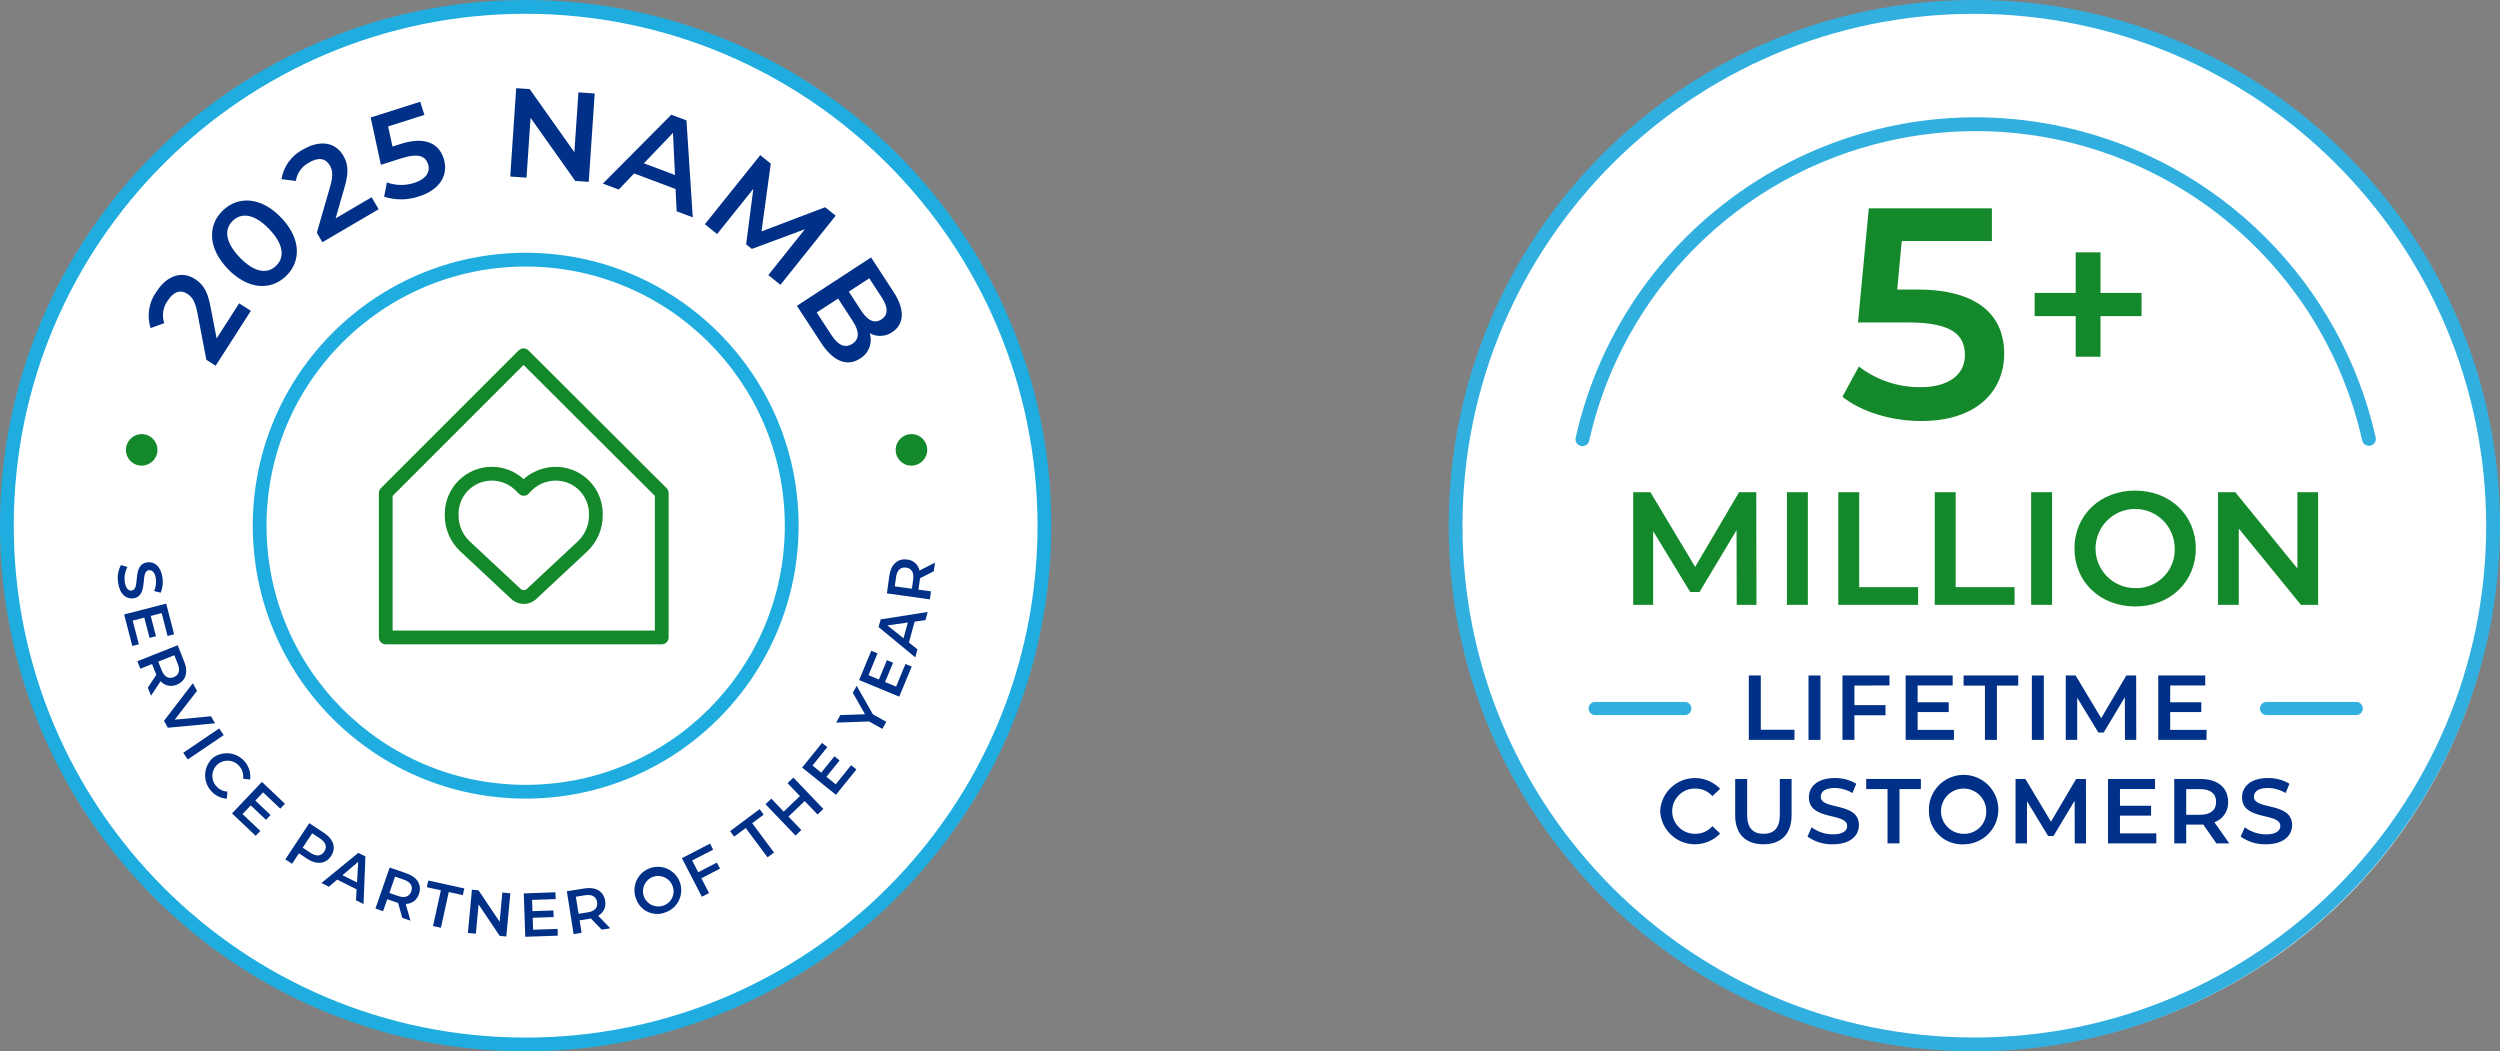
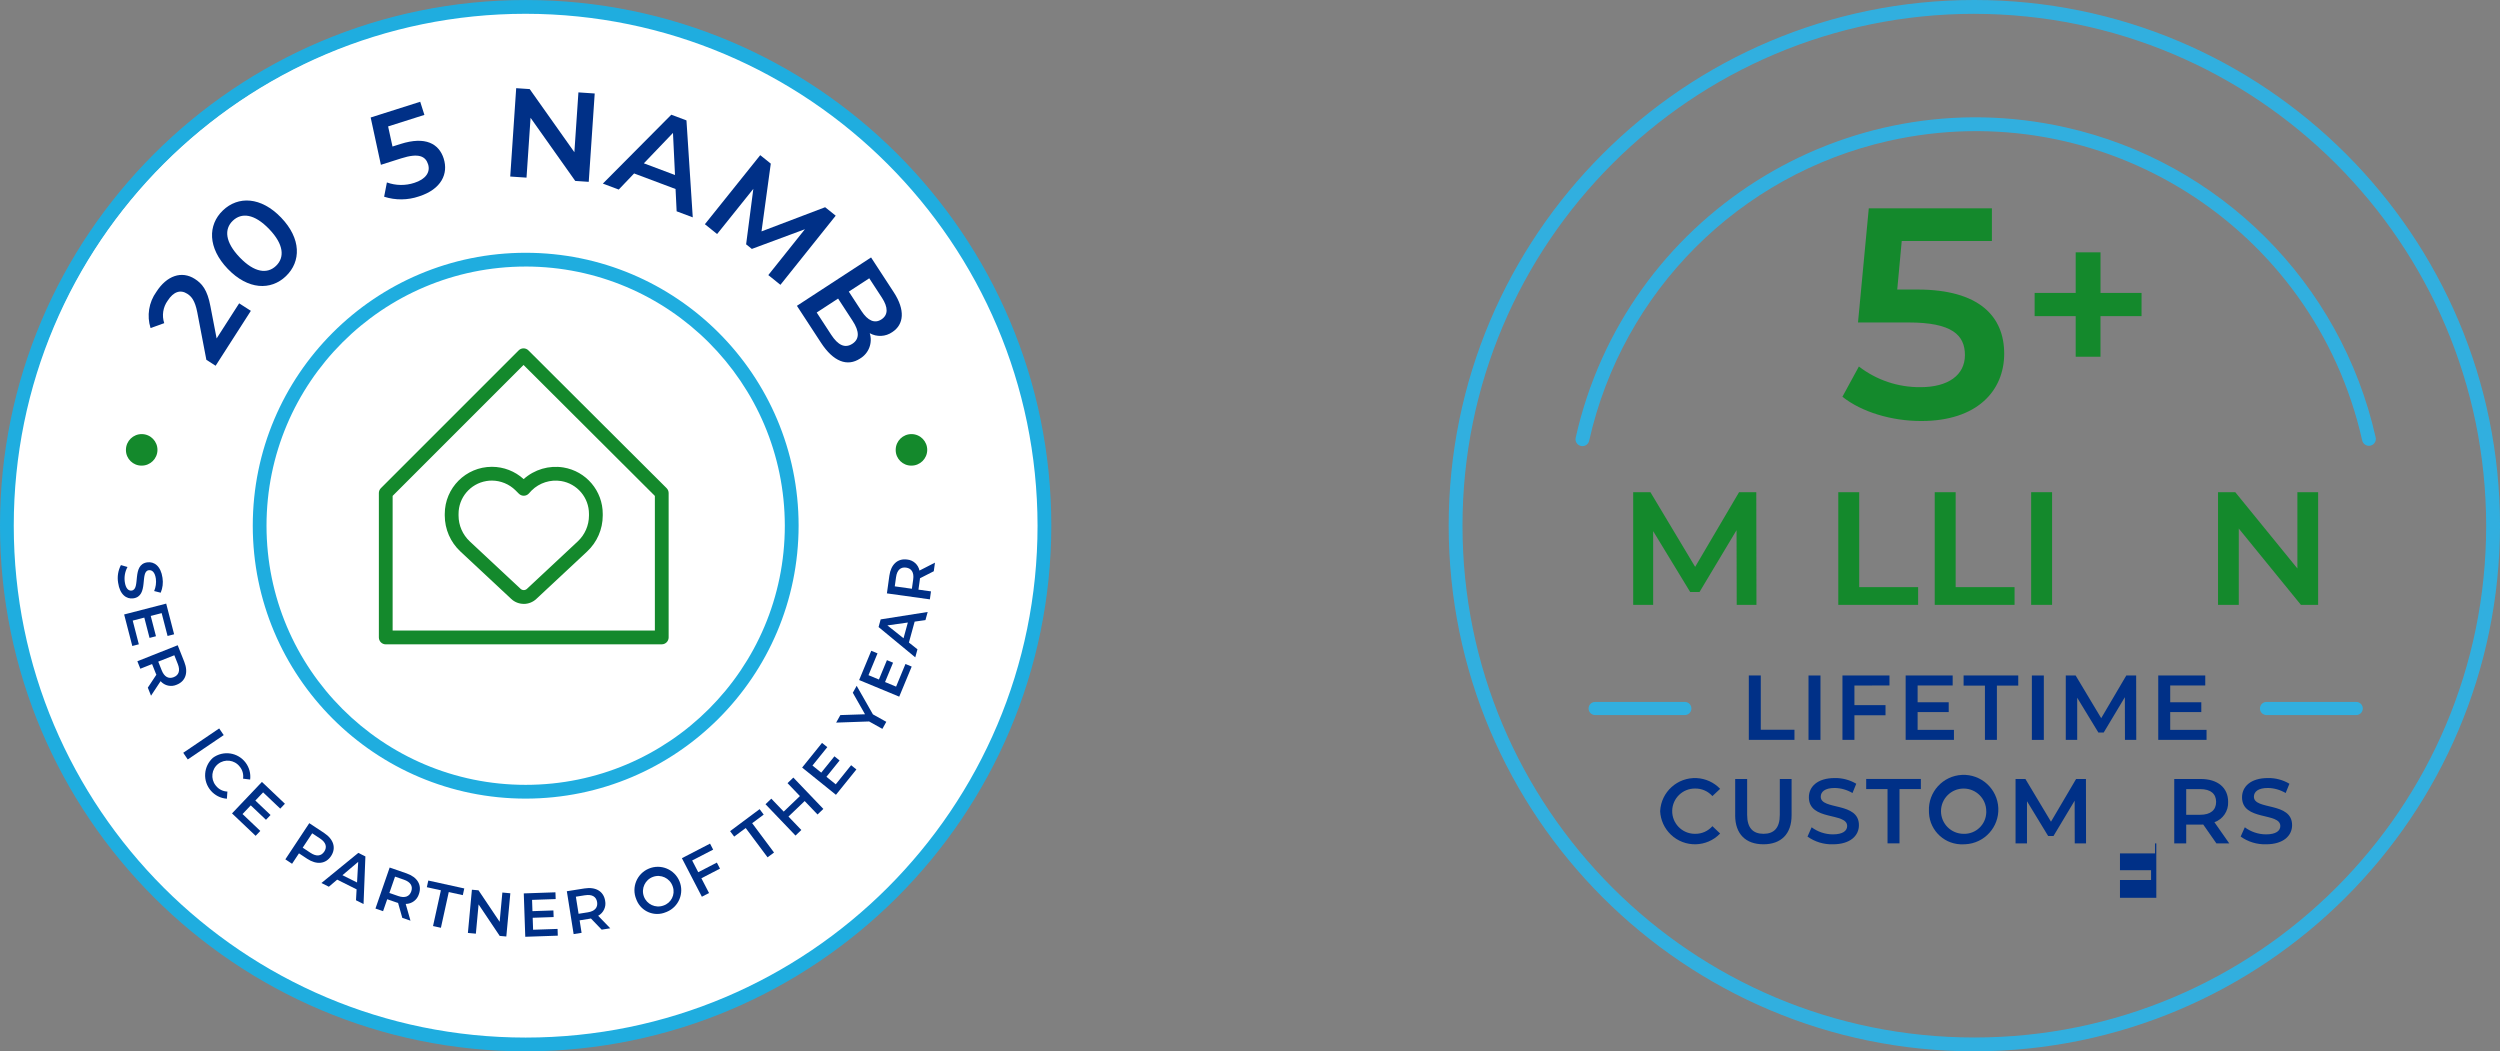
<svg xmlns="http://www.w3.org/2000/svg" id="Layer_1" version="1.1" viewBox="0 0 415.567 174.761">
  <rect x="0" y="0" width="415.567" height="174.761" fill="#808080" stroke="none" />
  <defs>
    <style>
      .st0 {
        fill: #31afdf;
      }

      .st1 {
        fill: #14892c;
      }

      .st2 {
        fill: #1faddf;
      }

      .st3 {
        fill: #fff;
      }

      .st4 {
        fill: #003087;
      }
    </style>
  </defs>
  <g id="Group_31088">
    <g id="Group_31085">
-       <circle id="Ellipse_94" class="st3" cx="328.768" cy="87.963" r="86.586" />
      <g id="Group_27776">
        <path id="Path_27459" class="st0" d="M263.042,74.16c-.084,0-.169-.009-.251-.027-.619-.138-1.009-.751-.871-1.37,8.227-36.725,44.668-59.826,81.393-51.599,25.704,5.758,45.787,25.815,51.579,51.512.155.615-.218,1.239-.832,1.394s-1.239-.218-1.394-.832c-.005-.02-.01-.041-.014-.062-7.999-35.476-43.242-57.751-78.718-49.753-24.828,5.598-44.206,25.002-49.772,49.837-.117.525-.582.899-1.12.9" />
        <path id="Path_27460" class="st0" d="M328.187,174.758c-48.258,0-87.379-39.122-87.378-87.38C240.81,39.12,279.931,0,328.189,0c48.258,0,87.378,39.121,87.378,87.379-.055,48.236-39.144,87.325-87.38,87.379M328.187,2.297c-46.989,0-85.082,38.094-85.081,85.083,0,46.989,38.094,85.082,85.083,85.081,46.989,0,85.08-38.092,85.081-85.081-.055-46.967-38.116-85.027-85.083-85.08" />
        <path id="Path_27461" class="st1" d="M288.688,100.542l-.027-12.413-6.153,10.273h-1.556l-6.153-10.112v12.253h-3.318v-18.728h2.863l7.436,12.413,7.3-12.413h2.862l.027,18.727h-3.281Z" />
-         <rect id="Rectangle_40313" class="st1" x="297.037" y="81.815" width="3.478" height="18.727" />
        <path id="Path_27462" class="st1" d="M305.573,81.815h3.478v15.784h9.792v2.943h-13.27v-18.727Z" />
        <path id="Path_27463" class="st1" d="M321.605,81.815h3.478v15.784h9.792v2.943h-13.27v-18.727Z" />
        <rect id="Rectangle_40314" class="st1" x="337.632" y="81.815" width="3.478" height="18.727" />
-         <path id="Path_27464" class="st1" d="M344.829,91.179c0-5.539,4.28-9.631,10.086-9.631s10.085,4.066,10.085,9.631-4.28,9.631-10.085,9.631-10.086-4.093-10.086-9.631M361.496,91.179c0-3.635-2.946-6.581-6.581-6.581s-6.581,2.946-6.581,6.581,2.946,6.581,6.581,6.581h0c3.523.112,6.469-2.654,6.581-6.177.004-.135.004-.27,0-.404" />
        <path id="Path_27465" class="st1" d="M385.336,81.815v18.727h-2.862l-10.328-12.681v12.681h-3.451v-18.727h2.867l10.326,12.681v-12.681h3.448Z" />
        <path id="Path_27466" class="st1" d="M355.982,52.551h-6.824v6.746h-4.123v-6.746h-6.824v-3.855h6.824v-6.748h4.126v6.747h6.824l-.003,3.856Z" />
        <path id="Path_27467" class="st1" d="M333.15,58.784c0,6.124-4.432,11.2-13.793,11.2-4.93,0-9.909-1.494-13.1-4.033l2.74-5.029c2.936,2.265,6.549,3.475,10.257,3.435,4.631,0,7.369-2.042,7.369-5.327,0-3.336-2.14-5.428-9.361-5.428h-8.412l1.793-18.97h20.464v5.43h-14.987l-.747,8.066h3.336c10.307,0,14.44,4.482,14.44,10.656" />
        <path id="Path_27468" class="st4" d="M290.7,112.28h1.989v9.023h5.6v1.683h-7.589v-10.706Z" />
        <rect id="Rectangle_40315" class="st4" x="300.623" y="112.285" width="1.989" height="10.706" />
        <path id="Path_27469" class="st4" d="M308.254,113.951v3.258h5.17v1.682h-5.17v4.1h-1.989v-10.711h7.816v1.667l-5.827.004Z" />
        <path id="Path_27470" class="st4" d="M324.799,121.324v1.667h-8.029v-10.711h7.815v1.667h-5.826v2.785h5.169v1.636h-5.169v2.952l6.04.004Z" />
        <path id="Path_27471" class="st4" d="M329.95,113.967h-3.548v-1.687h9.085v1.683h-3.549v9.023h-1.989v-9.019Z" />
        <rect id="Rectangle_40316" class="st4" x="337.75" y="112.285" width="1.989" height="10.706" />
        <path id="Path_27472" class="st4" d="M353.225,122.99l-.016-7.1-3.517,5.873h-.887l-3.518-5.782v7.005h-1.9v-10.706h1.637l4.251,7.1,4.176-7.1h1.636l.016,10.706-1.878.004Z" />
        <path id="Path_27473" class="st4" d="M366.787,121.324v1.667h-8.03v-10.711h7.815v1.667h-5.826v2.785h5.169v1.636h-5.169v2.952l6.041.004Z" />
        <path id="Path_27474" class="st4" d="M275.96,134.84c.158-3.195,2.876-5.657,6.071-5.499,1.481.073,2.877.711,3.901,1.783l-1.285,1.208c-.726-.813-1.769-1.271-2.859-1.255-2.078-.034-3.79,1.623-3.824,3.701-.034,2.078,1.623,3.79,3.701,3.824.041,0,.082,0,.123,0,1.093.017,2.139-.447,2.859-1.27l1.285,1.223c-2.21,2.312-5.877,2.395-8.189.185-1.072-1.024-1.71-2.42-1.783-3.901" />
        <path id="Path_27475" class="st4" d="M288.434,135.527v-6.041h1.989v5.964c0,2.2.994,3.151,2.722,3.151s2.707-.949,2.707-3.151v-5.964h1.958v6.041c0,3.12-1.759,4.817-4.679,4.817-2.937,0-4.7-1.7-4.7-4.817" />
        <path id="Path_27476" class="st4" d="M300.454,139.061l.688-1.545c1.021.762,2.259,1.175,3.533,1.178,1.667,0,2.371-.6,2.371-1.391,0-2.31-6.363-.8-6.363-4.772,0-1.728,1.377-3.2,4.313-3.2,1.253-.02,2.486.309,3.564.948l-.627,1.544c-.894-.533-1.911-.823-2.952-.841-1.652,0-2.325.643-2.325,1.453,0,2.279,6.348.8,6.348,4.727,0,1.712-1.393,3.181-4.329,3.181-1.51.045-2.993-.406-4.221-1.285" />
        <path id="Path_27477" class="st4" d="M313.759,131.166h-3.548v-1.683h9.088v1.683h-3.551v9.023h-1.989v-9.023Z" />
        <path id="Path_27478" class="st4" d="M320.641,134.84c-.147-3.184,2.315-5.885,5.5-6.032s5.885,2.315,6.032,5.5c.147,3.184-2.315,5.885-5.5,6.032-.089.004-.177.006-.266.006-3.024.157-5.602-2.167-5.759-5.191-.005-.105-.008-.21-.007-.315M330.169,134.84c0-2.078-1.685-3.762-3.763-3.761s-3.762,1.685-3.761,3.763c0,2.077,1.685,3.761,3.762,3.761,2.014.064,3.698-1.517,3.762-3.53.002-.078.002-.155,0-.233" />
        <path id="Path_27479" class="st4" d="M344.878,140.194l-.016-7.1-3.517,5.873h-.887l-3.518-5.782v7.005h-1.9v-10.702h1.637l4.251,7.1,4.176-7.1h1.636l.016,10.706h-1.878Z" />
-         <path id="Path_27480" class="st4" d="M358.437,138.528v1.667h-8.029v-10.707h7.815v1.667h-5.827v2.785h5.169v1.636h-5.169v2.952h6.041Z" />
+         <path id="Path_27480" class="st4" d="M358.437,138.528v1.667h-8.029h7.815v1.667h-5.827v2.785h5.169v1.636h-5.169v2.952h6.041Z" />
        <path id="Path_27481" class="st4" d="M368.424,140.194l-2.187-3.135c-.138.013-.276.018-.414.015h-2.417v3.119h-1.988v-10.705h4.4c2.814,0,4.558,1.438,4.558,3.808.068,1.506-.858,2.878-2.279,3.38l2.463,3.518h-2.136ZM365.732,131.171h-2.325v4.266h2.325c1.744,0,2.646-.8,2.646-2.141s-.9-2.125-2.646-2.125" />
        <path id="Path_27482" class="st4" d="M372.458,139.061l.688-1.545c1.021.762,2.259,1.175,3.533,1.178,1.667,0,2.371-.6,2.371-1.391,0-2.31-6.363-.8-6.363-4.772,0-1.728,1.377-3.2,4.313-3.2,1.253-.02,2.486.309,3.564.948l-.627,1.544c-.894-.533-1.911-.823-2.952-.841-1.652,0-2.325.643-2.325,1.453,0,2.279,6.348.8,6.348,4.727,0,1.712-1.393,3.181-4.329,3.181-1.51.045-2.993-.406-4.221-1.285" />
        <path id="Path_27483" class="st0" d="M280.065,118.863h-14.908c-.603,0-1.092-.489-1.092-1.092s.489-1.092,1.092-1.092h14.908c.603,0,1.092.489,1.092,1.092s-.489,1.092-1.092,1.092" />
        <path id="Path_27484" class="st0" d="M391.666,118.863h-14.91c-.603,0-1.092-.489-1.092-1.092s.489-1.092,1.092-1.092h14.91c.603,0,1.092.489,1.092,1.092s-.489,1.092-1.092,1.092" />
      </g>
    </g>
    <g id="Group_31083">
      <path id="Path_111202-2" class="st3" d="M173.575,87.818c0,47.364-38.396,85.76-85.76,85.76S2.055,135.182,2.055,87.818,40.451,2.058,87.815,2.058c47.364,0,85.76,38.396,85.76,85.76h0" />
      <g id="Group_31084">
        <path id="Path_111239" class="st2" d="M87.38,132.752c-25.056-.002-45.365-20.315-45.363-45.371s20.315-45.365,45.371-45.363c25.052.002,45.361,20.311,45.363,45.363-.026,25.047-20.324,45.345-45.371,45.371M87.38,44.307c-23.791,0-43.078,19.287-43.078,43.078s19.287,43.078,43.078,43.078,43.078-19.287,43.078-43.078h0c-.025-23.782-19.296-43.055-43.078-43.081" />
        <path id="Path_111240" class="st2" d="M87.379,174.761C39.121,174.761,0,135.64,0,87.382S39.121.003,87.379.003s87.379,39.121,87.379,87.379h0c-.055,48.235-39.144,87.324-87.379,87.379M87.379,2.292c-46.994,0-85.09,38.095-85.091,85.089,0,46.994,38.095,85.09,85.089,85.091,46.994,0,85.09-38.095,85.091-85.089h0c-.053-46.973-38.117-85.038-85.089-85.091" />
        <path id="Path_111241" class="st4" d="M20.1,93.933l1.095.316c-.412.752-.572,1.617-.455,2.467.155,1.112.619,1.526,1.15,1.451,1.541-.215-.064-4.318,2.589-4.69,1.152-.161,2.261.62,2.535,2.579.13.834.027,1.688-.3,2.467l-1.089-.274c.272-.646.371-1.352.285-2.048-.155-1.1-.646-1.49-1.187-1.415-1.52.213.063,4.308-2.559,4.676-1.143.161-2.252-.631-2.527-2.59-.171-1.003-.009-2.035.462-2.937" />
        <path id="Path_111242" class="st4" d="M23.079,107.1l-1.088.281-1.354-5.241,6.989-1.805,1.317,5.1-1.088.281-.983-3.8-1.816.469.871,3.375-1.068.276-.871-3.375-1.927.5,1.018,3.939Z" />
        <path id="Path_111243" class="st4" d="M24.572,114.304l1.421-2.149c-.042-.083-.08-.168-.113-.255l-.6-1.513-1.953.774-.494-1.244,6.706-2.661,1.094,2.76c.7,1.763.232,3.212-1.253,3.8-.926.417-2.016.178-2.683-.587l-1.592,2.416-.533-1.341ZM29.556,110.376l-.578-1.456-2.673,1.06.578,1.456c.433,1.092,1.156,1.459,2,1.125s1.108-1.094.674-2.185" />
-         <path id="Path_111244" class="st4" d="M35.734,120.232l-7.833.74-.638-1.155,4.786-6.249.7,1.272-3.709,4.793,6.041-.573.653,1.172Z" />
        <rect id="Rectangle_48773" class="st4" x="30.213" y="122.994" width="7.218" height="1.34" transform="translate(-63.544 40.257) rotate(-34.119)" />
        <path id="Path_111245" class="st4" d="M35.37,125.983c1.73-1.289,4.177-.932,5.466.798.599.804.866,1.807.746,2.802l-1.18-.15c.112-.726-.098-1.466-.575-2.025-.866-1.101-2.461-1.292-3.563-.426-1.101.866-1.292,2.461-.426,3.563.024.031.049.061.075.091.46.576,1.15.921,1.887.943l-.085,1.193c-2.151-.158-3.767-2.031-3.609-4.182.073-.996.525-1.926,1.263-2.599" />
        <path id="Path_111246" class="st4" d="M43.268,138.122l-.774.815-3.926-3.728,4.97-5.234,3.821,3.628-.774.815-2.849-2.705-1.292,1.361,2.527,2.4-.759.8-2.528-2.4-1.369,1.443,2.953,2.805Z" />
        <path id="Path_111247" class="st4" d="M55.028,142.303c-.875,1.322-2.394,1.49-3.974.445l-1.357-.9-1.148,1.735-1.116-.738,3.977-6.013,2.475,1.636c1.58,1.045,2.025,2.5,1.144,3.833M53.902,141.558c.5-.756.283-1.53-.7-2.177l-1.306-.863-1.58,2.388,1.306.864c.979.647,1.776.544,2.276-.211" />
        <path id="Path_111248" class="st4" d="M59.277,147.833l-3.229-1.613-1.383,1.177-1.236-.617,6.131-5.008,1.18.59-.308,7.914-1.256-.628.101-1.815ZM59.351,146.693l.191-3.431-2.618,2.219,2.427,1.212Z" />
        <path id="Path_111249" class="st4" d="M66.871,152.571l-.7-2.479c-.09-.022-.179-.049-.266-.081l-1.539-.533-.689,1.986-1.265-.439,2.36-6.817,2.805.971c1.791.621,2.585,1.92,2.062,3.43-.289.975-1.183,1.645-2.2,1.65l.793,2.783-1.361-.471ZM67.147,146.231l-1.481-.513-.94,2.717,1.48.513c1.11.384,1.859.076,2.157-.781s-.106-1.553-1.216-1.937" />
        <path id="Path_111250" class="st4" d="M73.288,147.99l-2.336-.513.243-1.107,5.98,1.313-.242,1.113-2.336-.513-1.305,5.94-1.309-.288,1.305-5.945Z" />
        <path id="Path_111251" class="st4" d="M84.832,148.486l-.668,7.186-1.1-.1-3.51-5.235-.452,4.865-1.325-.123.667-7.185,1.1.1,3.511,5.233.452-4.865,1.325.124Z" />
        <path id="Path_111252" class="st4" d="M92.683,154.41l.038,1.123-5.408.186-.248-7.211,5.265-.181.038,1.123-3.924.135.064,1.874,3.482-.119.038,1.1-3.482.12.068,1.988,4.069-.138Z" />
        <path id="Path_111253" class="st4" d="M100.015,154.533l-1.787-1.857c-.09.023-.181.041-.273.054l-1.608.255.328,2.077-1.323.209-1.129-7.125,2.931-.464c1.873-.3,3.186.476,3.436,2.053.204.995-.267,2.007-1.16,2.491l2.01,2.081-1.425.226ZM97.271,148.81l-1.547.246.45,2.84,1.547-.245c1.16-.184,1.677-.809,1.535-1.7s-.825-1.32-1.985-1.136" />
        <path id="Path_111254" class="st4" d="M105.76,149.471c-.825-1.984.113-4.261,2.097-5.086,1.984-.825,4.261.113,5.086,2.097.825,1.984-.113,4.261-2.097,5.086-.055.023-.111.045-.167.065-1.879.795-4.046-.084-4.841-1.963-.028-.066-.054-.132-.078-.199M111.797,147.279c-.478-1.317-1.933-1.997-3.25-1.52s-1.997,1.933-1.52,3.25c.478,1.317,1.933,1.997,3.25,1.52,0,0,0,0,0,0,1.291-.424,1.995-1.814,1.571-3.105-.016-.049-.033-.097-.052-.145" />
        <path id="Path_111255" class="st4" d="M115.057,143.035l1.01,1.95,3.094-1.6.521,1.006-3.093,1.6,1.271,2.453-1.19.616-3.319-6.407,4.678-2.422.517,1-3.489,1.804Z" />
        <path id="Path_111256" class="st4" d="M123.956,137.638l-1.916,1.429-.677-.909,4.907-3.658.677.909-1.916,1.429,3.633,4.874-1.074.8-3.634-4.874Z" />
        <path id="Path_111257" class="st4" d="M131.876,129.254l4.987,5.209-.967.926-2.137-2.233-2.694,2.579,2.137,2.233-.968.926-4.986-5.209.967-.926,2.059,2.15,2.693-2.579-2.058-2.151.967-.925Z" />
        <path id="Path_111258" class="st4" d="M141.48,127.198l.875.706-3.4,4.215-5.619-4.53,3.309-4.1.875.706-2.467,3.059,1.461,1.178,2.189-2.712.859.693-2.189,2.713,1.55,1.25,2.557-3.178Z" />
        <path id="Path_111259" class="st4" d="M145.104,118.746l2.224,1.24-.653,1.171-2.206-1.231-5.479.191.7-1.252,4.1-.134-2.031-3.576.643-1.153,2.702,4.744Z" />
        <path id="Path_111260" class="st4" d="M150.51,110.374l1.038.43-2.073,5-6.663-2.763,2.016-4.864,1.038.43-1.5,3.627,1.732.718,1.334-3.218,1.019.423-1.333,3.217,1.837.762,1.555-3.762Z" />
        <path id="Path_111261" class="st4" d="M152.039,103.33l-.954,3.477,1.421,1.127-.364,1.333-6.1-5.037.348-1.272,7.815-1.232-.371,1.35-1.795.254ZM150.908,103.48l-3.4.478,2.683,2.135.717-2.613Z" />
        <path id="Path_111262" class="st4" d="M155.219,94.956l-2.294,1.168c0,.094-.016.185-.028.276l-.225,1.613,2.082.289-.184,1.327-7.142-.993.408-2.938c.261-1.877,1.381-2.907,2.963-2.688,1.01.095,1.84.839,2.044,1.833l2.575-1.316-.199,1.429ZM148.95,95.915l-.216,1.551,2.847.4.216-1.551c.162-1.164-.286-1.839-1.184-1.964s-1.5.405-1.663,1.568" />
        <path id="Path_111263" class="st4" d="M39.753,50.419l1.947,1.249-5.858,9.129-1.539-.987-1.515-7.916c-.379-1.941-.967-2.619-1.658-3.061-1.132-.727-2.286-.368-3.263,1.153-.776,1.08-.988,2.467-.569,3.73l-2.272.816c-.647-2.048-.289-4.281.967-6.024,1.726-2.689,4.2-3.549,6.395-2.142,1.2.772,2.085,1.812,2.593,4.561l1.027,5.329,3.745-5.837Z" />
        <path id="Path_111264" class="st4" d="M37.861,44.695c-3.349-3.488-3.332-7.3-.815-9.712,2.533-2.433,6.337-2.3,9.687,1.191s3.334,7.3.8,9.728c-2.516,2.418-6.321,2.282-9.671-1.206M44.747,38.083c-2.462-2.563-4.6-2.784-6.055-1.385-1.44,1.383-1.3,3.528,1.157,6.09s4.6,2.784,6.039,1.4,1.32-3.543-1.141-6.105" />
-         <path id="Path_111265" class="st4" d="M61.774,32.784l1.169,1.995-9.357,5.486-.922-1.578,2.234-7.743c.542-1.9.324-2.772-.09-3.48-.681-1.16-1.872-1.364-3.431-.449-1.183.611-2.001,1.751-2.2,3.067l-2.394-.3c.35-2.119,1.682-3.947,3.591-4.931,2.756-1.616,5.351-1.261,6.67.987.722,1.233,1.038,2.56.245,5.241l-1.5,5.216,5.985-3.511Z" />
        <path id="Path_111266" class="st4" d="M73.758,26.377c.783,2.465-.352,5.076-4.119,6.272-1.873.639-3.902.657-5.786.051l.459-2.374c1.47.534,3.077.558,4.563.069,1.864-.593,2.705-1.764,2.285-3.087-.427-1.342-1.556-1.911-4.462-.987l-3.382,1.074-1.7-7.864,8.236-2.616.694,2.185-6.032,1.916.73,3.341,1.344-.426c4.147-1.317,6.384-.043,7.174,2.442" />
        <path id="Path_111267" class="st4" d="M98.857,15.539l-.992,14.687-2.245-.152-7.426-10.491-.672,9.945-2.707-.183.99-14.688,2.245.152,7.427,10.491.673-9.943,2.707.182Z" />
        <path id="Path_111268" class="st4" d="M112.296,31.418l-6.89-2.587-2.556,2.679-2.638-.991,11.376-11.452,2.52.947,1.047,16.116-2.68-1.005-.179-3.707ZM112.203,29.092l-.336-7-4.841,5.055,5.177,1.945Z" />
        <path id="Path_111269" class="st4" d="M127.712,45.726l6.085-7.622-8.821,3.273-.951-.762,1.2-9.223-6.022,7.511-2.033-1.631,9.2-11.479,1.755,1.407-1.542,11.265,10.577-4.02,1.755,1.407-9.187,11.493-2.016-1.619Z" />
        <path id="Path_111270" class="st4" d="M142.96,59.606c-2.113,1.378-4.425.527-6.492-2.643l-4-6.128,12.326-8.04,3.767,5.775c1.93,2.958,1.714,5.358-.241,6.634-1.11.774-2.566.845-3.746.183.51,1.611-.16,3.36-1.616,4.218M141.682,57.149c1.232-.8,1.169-2.094.044-3.819l-2.412-3.7-3.556,2.319,2.411,3.7c1.126,1.726,2.281,2.3,3.513,1.5M144.493,46.258l-3.4,2.217,2.113,3.239c1.034,1.585,2.183,2.116,3.31,1.381,1.144-.747,1.123-2.012.089-3.6l-2.112-3.237Z" />
        <path id="Path_111271" class="st1" d="M20.935,74.743c.02-1.447,1.209-2.604,2.656-2.584,1.447.02,2.604,1.209,2.584,2.656-.02,1.438-1.195,2.591-2.633,2.584-1.427.013-2.595-1.133-2.608-2.56,0-.032,0-.064,0-.096" />
        <path id="Path_111272" class="st1" d="M148.889,74.743c.02-1.447,1.209-2.604,2.656-2.584,1.447.02,2.604,1.209,2.584,2.656-.02,1.438-1.195,2.591-2.633,2.584-1.427.013-2.595-1.133-2.608-2.56,0-.032,0-.064,0-.096" />
        <path id="Path_111273" class="st1" d="M110.001,107.108h-45.88c-.632,0-1.143-.512-1.144-1.144v-24.007c0-.304.121-.595.336-.81l22.906-22.906c.447-.446,1.171-.446,1.618,0l22.973,22.909c.215.215.336.506.336.81v24c0,.632-.513,1.144-1.145,1.144M65.267,104.814h43.59v-22.38l-21.828-21.765-21.762,21.762v22.383Z" />
        <path id="Path_111274" class="st1" d="M87.061,100.381c-.771,0-1.514-.292-2.077-.818l-8.461-7.9c-1.65-1.543-2.588-3.7-2.592-5.959v-.271c0-4.328,3.507-7.837,7.835-7.837,1.953,0,3.836.729,5.279,2.044,1.795-1.608,4.22-2.319,6.6-1.937,3.784.62,6.558,3.896,6.547,7.73v.271c-.002,2.261-.94,4.42-2.592,5.964l-8.459,7.9c-.563.526-1.306.819-2.077.818M81.748,79.886c-.297,0-.594.025-.887.074-2.68.438-4.645,2.757-4.637,5.472v.272c.002,1.626.677,3.178,1.864,4.289l8.461,7.9c.294.262.737.262,1.031,0l8.459-7.9c1.188-1.111,1.863-2.664,1.864-4.29v-.271c.008-2.714-1.955-5.032-4.633-5.471-1.784-.284-3.598.294-4.888,1.559l-.478.518c-.211.229-.507.361-.818.367-.311.005-.61-.115-.831-.334l-.561-.561c-1.051-1.038-2.468-1.622-3.946-1.625" />
      </g>
    </g>
  </g>
</svg>